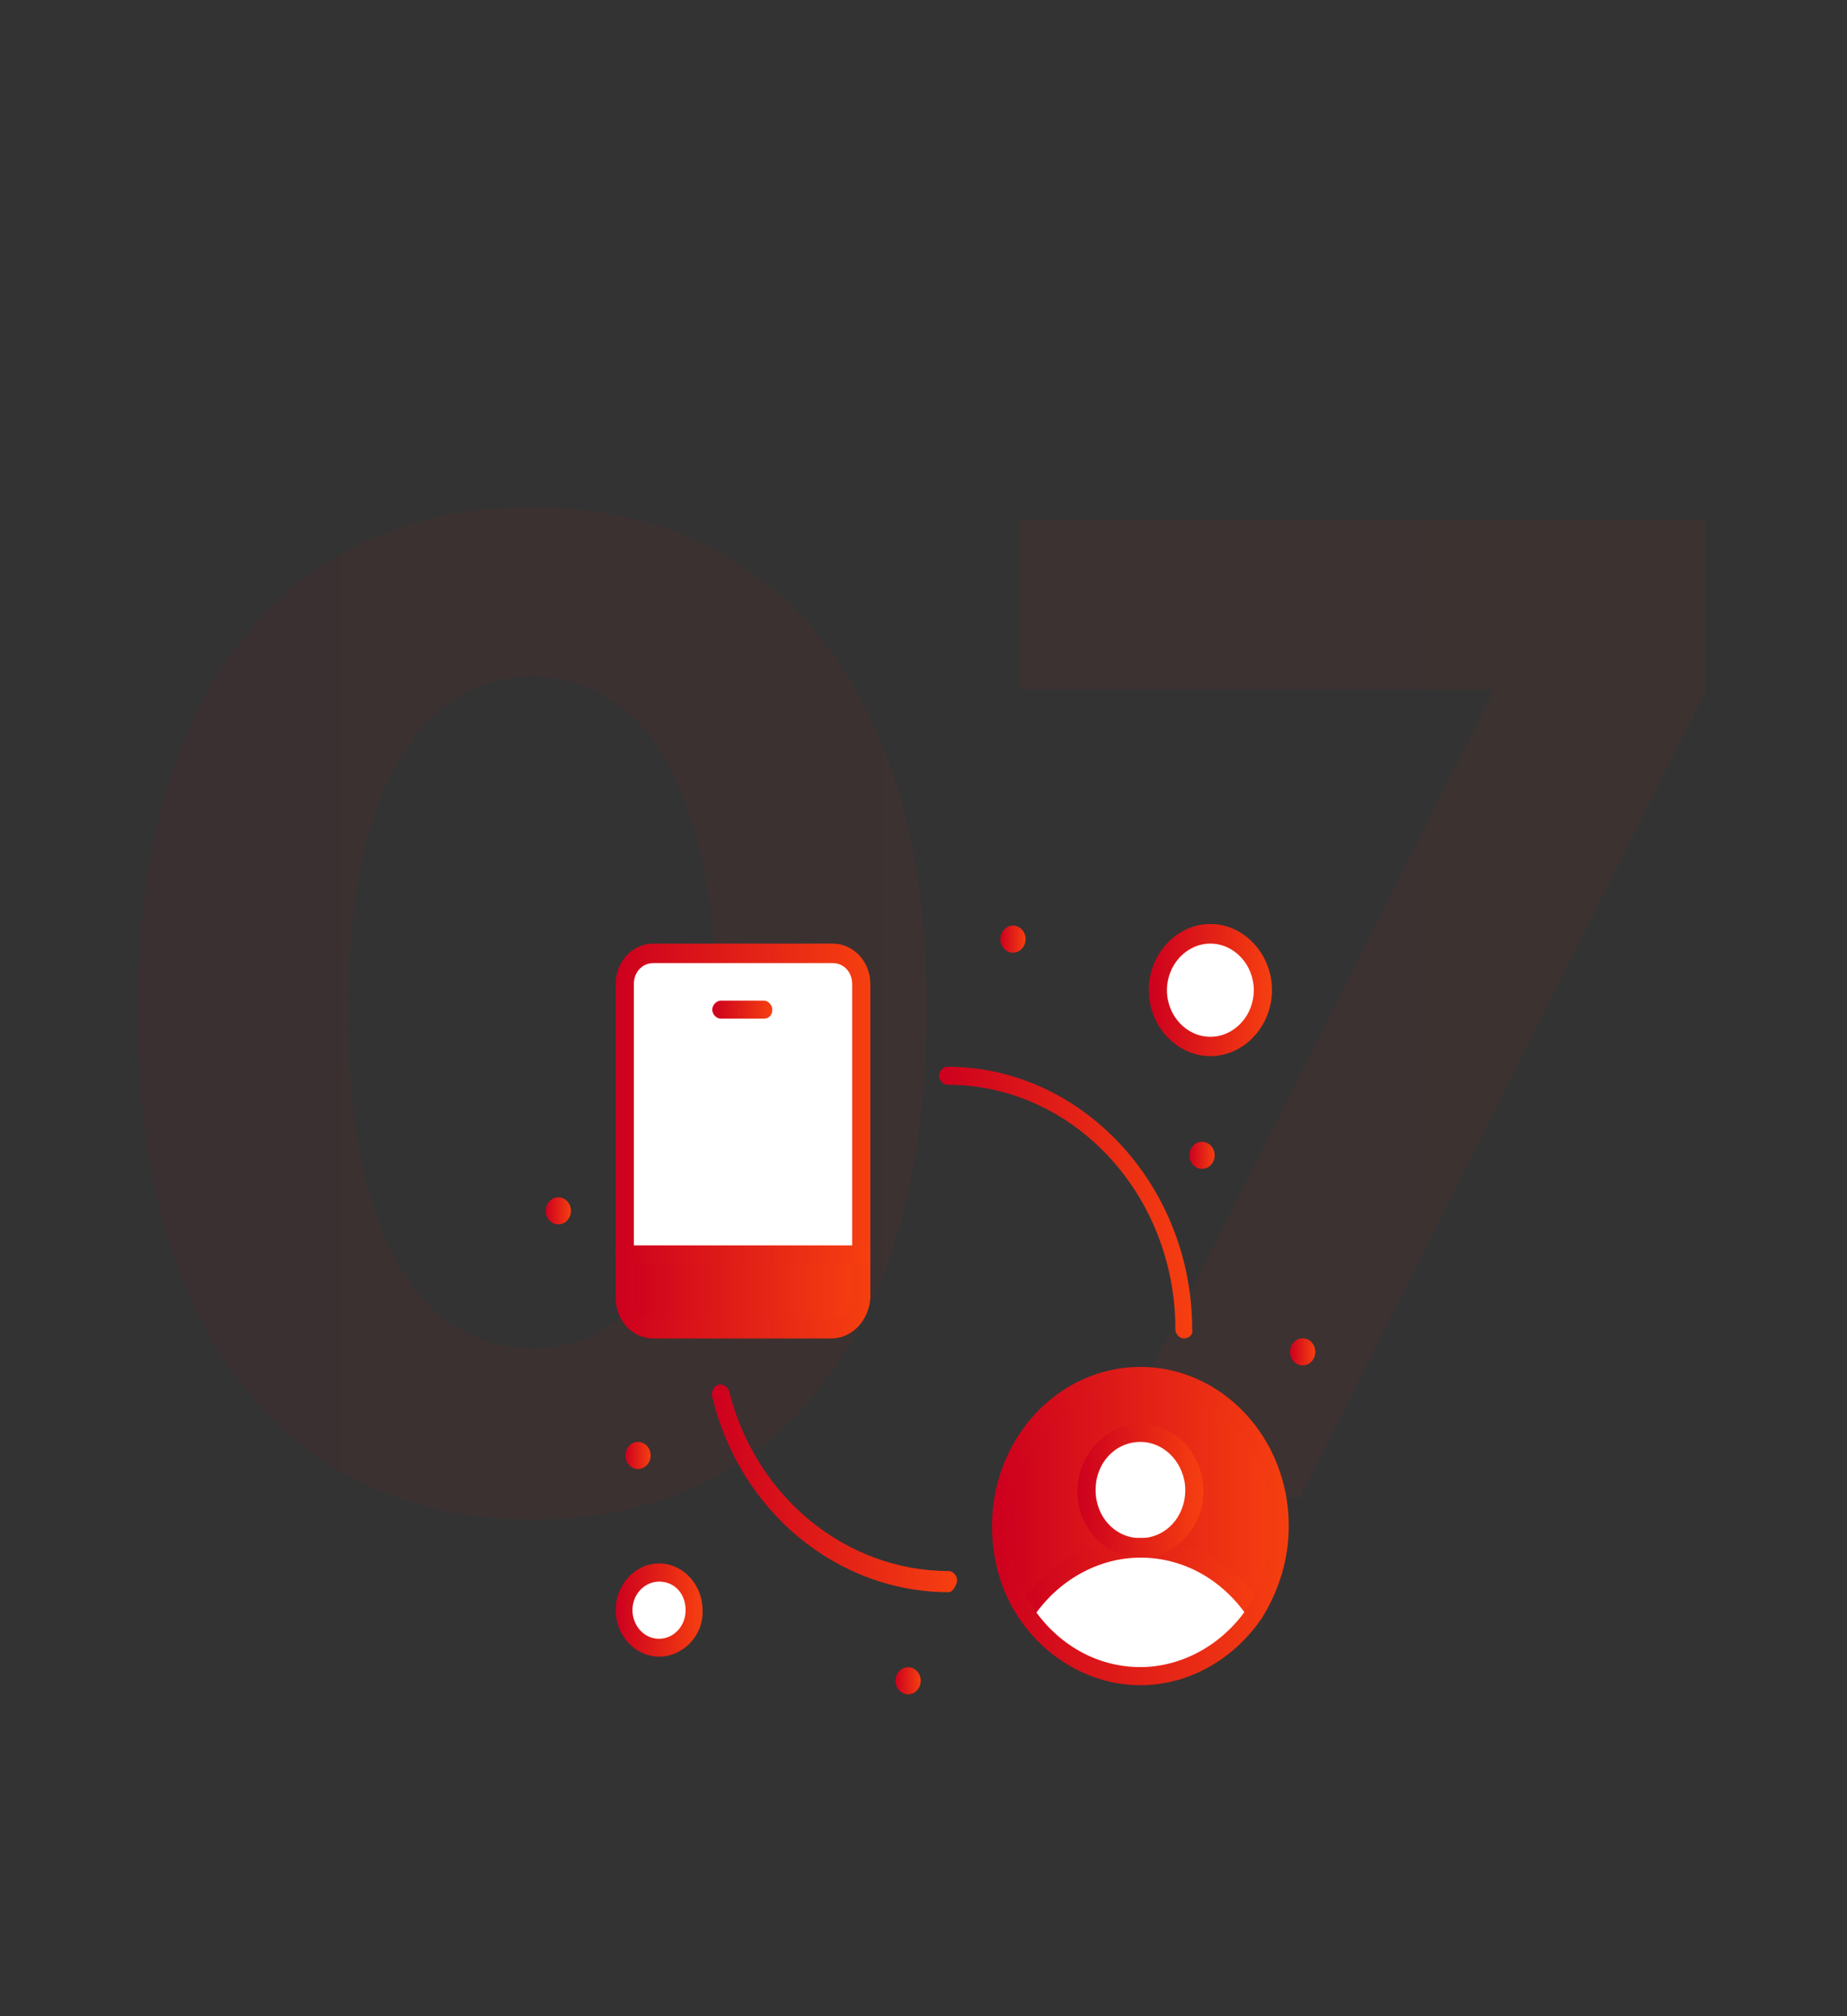
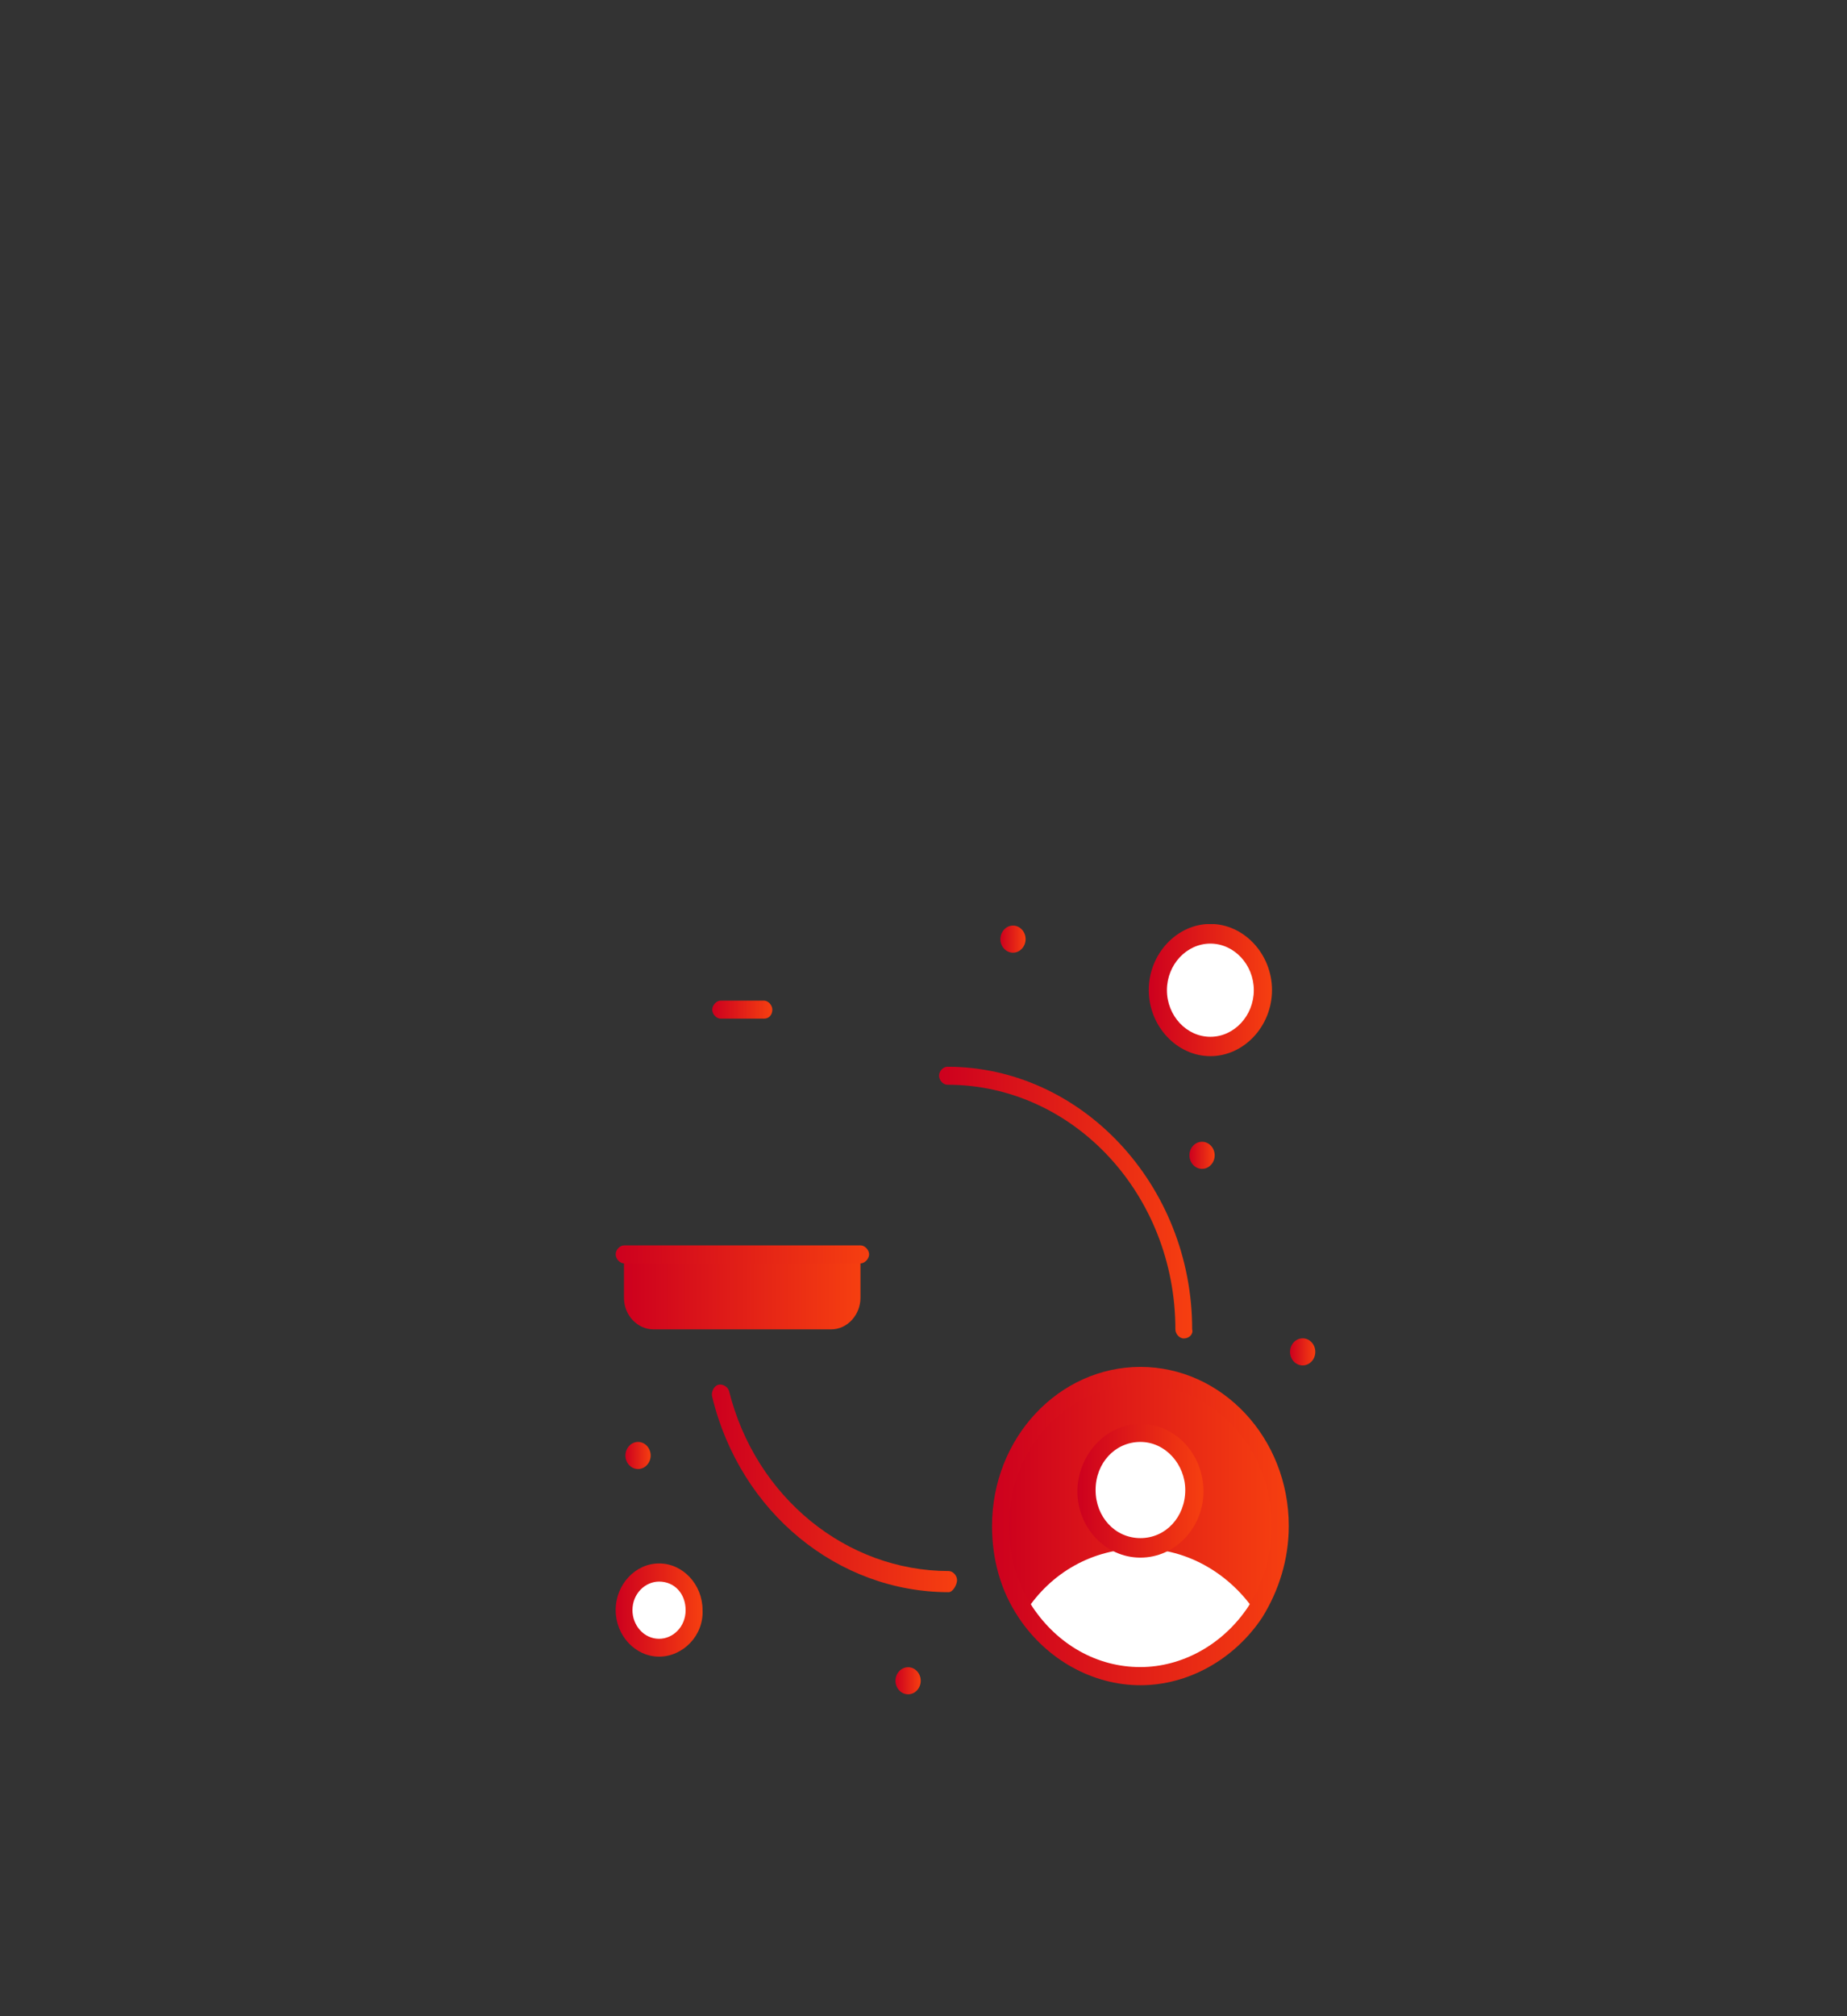
<svg xmlns="http://www.w3.org/2000/svg" width="132" height="144" viewBox="0 0 132 144" fill="none">
  <rect x="0" y="0" width="132" height="144" fill="#333333" stroke="none" />
-   <path opacity="0.05" d="M38.034 108.534C32.17 108.511 27.125 107.068 22.898 104.205C18.693 101.341 15.454 97.193 13.182 91.761C10.932 86.329 9.818 79.796 9.841 72.159C9.841 64.546 10.966 58.057 13.216 52.693C15.489 47.33 18.727 43.25 22.932 40.455C27.159 37.636 32.193 36.227 38.034 36.227C43.875 36.227 48.898 37.636 53.102 40.455C57.33 43.273 60.58 47.364 62.852 52.727C65.125 58.068 66.25 64.546 66.227 72.159C66.227 79.818 65.091 86.364 62.818 91.796C60.568 97.227 57.341 101.375 53.136 104.239C48.932 107.102 43.898 108.534 38.034 108.534ZM38.034 96.296C42.034 96.296 45.227 94.284 47.614 90.261C50 86.239 51.182 80.204 51.159 72.159C51.159 66.864 50.614 62.455 49.523 58.932C48.455 55.409 46.932 52.761 44.955 50.989C43 49.216 40.693 48.33 38.034 48.33C34.057 48.33 30.875 50.318 28.489 54.295C26.102 58.273 24.898 64.227 24.875 72.159C24.875 77.523 25.409 82 26.477 85.591C27.568 89.159 29.102 91.841 31.079 93.636C33.057 95.409 35.375 96.296 38.034 96.296ZM77.639 107L106.582 49.727V49.25H72.867V37.182H121.855V49.42L92.878 107H77.639Z" fill="url(#paint0_linear_1445_19893)" />
  <g clip-path="url(#clip0_1445_19893)">
    <g clip-path="url(#clip1_1445_19893)">
      <path d="M93.098 97.52C93.596 97.52 94.001 97.087 94.001 96.552C94.001 96.018 93.596 95.585 93.098 95.585C92.599 95.585 92.195 96.018 92.195 96.552C92.195 97.087 92.599 97.52 93.098 97.52Z" fill="url(#paint1_linear_1445_19893)" />
      <path d="M91.5 108.994C91.5 111.249 90.796 113.386 89.705 115.215C87.9 112.429 84.904 110.717 81.502 110.717C83.605 110.717 85.301 108.898 85.301 106.644C85.301 104.39 83.605 102.571 81.502 102.571C79.399 102.571 77.703 104.39 77.703 106.644C77.703 108.898 79.399 110.717 81.502 110.717C78.1 110.717 75.104 112.535 73.299 115.215C72.099 113.503 71.504 111.355 71.504 108.994C71.504 103.103 76.007 98.275 81.502 98.275C86.997 98.275 91.5 103.092 91.5 108.994Z" fill="url(#paint2_linear_1445_19893)" />
      <path d="M89.707 115.109C87.901 117.895 84.906 119.607 81.504 119.607C78.102 119.607 75.106 117.788 73.301 115.109C75.096 112.322 78.102 110.6 81.504 110.6C84.906 110.6 87.901 112.429 89.707 115.109Z" fill="white" />
      <path d="M86.501 66.861C88.544 66.861 90.2 68.637 90.2 70.828C90.2 73.019 88.544 74.794 86.501 74.794C84.457 74.794 82.801 73.019 82.801 70.828C82.801 68.637 84.457 66.861 86.501 66.861Z" fill="white" />
      <path d="M85.906 81.547C86.403 81.547 86.809 81.983 86.809 82.515C86.809 83.046 86.403 83.482 85.906 83.482C85.411 83.482 85.004 83.046 85.004 82.515C85.004 81.983 85.401 81.547 85.906 81.547Z" fill="url(#paint3_linear_1445_19893)" />
      <path d="M81.502 102.348C83.605 102.348 85.301 104.166 85.301 106.421C85.301 108.675 83.605 110.493 81.502 110.493C79.399 110.493 77.703 108.675 77.703 106.421C77.703 104.166 79.399 102.348 81.502 102.348Z" fill="white" />
      <path d="M72.395 66.106C72.891 66.106 73.297 66.542 73.297 67.074C73.297 67.606 72.891 68.042 72.395 68.042C71.899 68.042 71.492 67.606 71.492 67.074C71.502 66.542 71.899 66.106 72.395 66.106Z" fill="url(#paint4_linear_1445_19893)" />
      <path d="M64.899 119.075C65.395 119.075 65.801 119.511 65.801 120.043C65.801 120.575 65.395 121.011 64.899 121.011C64.403 121.011 63.996 120.575 63.996 120.043C63.996 119.511 64.403 119.075 64.899 119.075Z" fill="url(#paint5_linear_1445_19893)" />
      <path d="M61.495 89.586V92.692C61.495 93.872 60.593 94.946 59.393 94.946H46.697C45.596 94.946 44.594 93.978 44.594 92.692V89.586H61.495Z" fill="url(#paint6_linear_1445_19893)" />
-       <path d="M61.497 70.286V89.48H44.605V70.286C44.605 69.105 45.508 68.031 46.708 68.031H59.514C60.605 68.148 61.497 69.105 61.497 70.286Z" fill="white" />
      <path d="M47.105 112.312C48.504 112.312 49.605 113.492 49.605 114.991C49.605 116.491 48.504 117.671 47.105 117.671C45.706 117.671 44.605 116.491 44.605 114.991C44.605 113.492 45.697 112.312 47.105 112.312Z" fill="white" />
      <path d="M45.598 102.985C46.094 102.985 46.501 103.421 46.501 103.953C46.501 104.485 46.094 104.921 45.598 104.921C45.102 104.921 44.695 104.485 44.695 103.953C44.705 103.421 45.102 102.985 45.598 102.985Z" fill="url(#paint7_linear_1445_19893)" />
-       <path d="M39.903 85.514C40.399 85.514 40.805 85.95 40.805 86.481C40.805 87.013 40.399 87.449 39.903 87.449C39.407 87.449 39 87.013 39 86.481C39 85.95 39.407 85.514 39.903 85.514Z" fill="url(#paint8_linear_1445_19893)" />
-       <path d="M59.404 95.595H46.698C45.2 95.595 44 94.308 44 92.702V70.286C44 68.68 45.2 67.393 46.698 67.393H59.503C61.001 67.393 62.201 68.68 62.201 70.286V92.692C62.102 94.308 60.902 95.595 59.404 95.595ZM46.698 68.786C45.895 68.786 45.299 69.435 45.299 70.286V92.692C45.299 93.553 45.904 94.191 46.698 94.191H59.503C60.307 94.191 60.902 93.543 60.902 92.692V70.286C60.902 69.424 60.307 68.786 59.503 68.786H46.698Z" fill="url(#paint9_linear_1445_19893)" />
      <path d="M61.497 90.235H44.605C44.307 90.235 44 89.916 44 89.586C44 89.257 44.298 88.948 44.605 88.948H61.507C61.804 88.948 62.112 89.267 62.112 89.586C62.112 89.905 61.804 90.235 61.497 90.235Z" fill="url(#paint10_linear_1445_19893)" />
      <path d="M54.602 72.753H51.498C51.2 72.753 50.902 72.433 50.902 72.115C50.902 71.796 51.2 71.466 51.498 71.466H54.602C54.9 71.466 55.197 71.785 55.197 72.115C55.197 72.433 54.999 72.753 54.602 72.753Z" fill="url(#paint11_linear_1445_19893)" />
-       <path d="M89.706 115.853C89.507 115.853 89.309 115.747 89.21 115.534C87.415 112.854 84.608 111.248 81.513 111.248C78.507 111.248 75.611 112.854 73.816 115.534C73.618 115.853 73.221 115.853 72.913 115.64C72.616 115.428 72.616 114.992 72.814 114.673C74.818 111.674 78.011 109.845 81.513 109.845C84.915 109.845 88.208 111.663 90.212 114.673C90.41 114.992 90.311 115.428 90.112 115.64C89.904 115.747 89.805 115.853 89.706 115.853Z" fill="url(#paint12_linear_1445_19893)" />
      <path d="M81.503 111.248C79.004 111.248 77 109.1 77 106.527C77 103.953 79.004 101.699 81.503 101.699C84.003 101.699 86.006 103.847 86.006 106.527C86.006 109.1 84.003 111.248 81.503 111.248ZM81.503 102.985C79.698 102.985 78.299 104.485 78.299 106.42C78.299 108.345 79.698 109.855 81.503 109.855C83.299 109.855 84.707 108.356 84.707 106.42C84.707 104.602 83.299 102.985 81.503 102.985Z" fill="url(#paint13_linear_1445_19893)" />
      <path d="M81.501 120.362C78.099 120.362 74.806 118.543 72.803 115.534C71.504 113.599 70.898 111.355 70.898 108.994C70.898 102.667 75.699 97.626 81.501 97.626C87.304 97.626 92.105 102.667 92.105 108.994C92.105 111.355 91.4 113.609 90.2 115.534C88.197 118.533 84.904 120.362 81.501 120.362ZM81.501 98.913C76.304 98.913 72.099 103.411 72.099 108.994C72.099 111.142 72.694 113.067 73.795 114.779C75.59 117.459 78.397 119.065 81.492 119.065C84.487 119.065 87.393 117.459 89.189 114.779C90.29 113.067 90.885 111.025 90.885 108.994C90.904 103.422 86.699 98.913 81.501 98.913Z" fill="url(#paint14_linear_1445_19893)" />
      <path d="M67.802 113.716C59.907 113.716 52.904 108.037 50.901 99.774C50.802 99.455 51 99.019 51.298 98.913C51.595 98.807 52.002 99.019 52.101 99.338C53.995 106.952 60.502 112.206 67.802 112.206C68.1 112.206 68.398 112.525 68.398 112.854C68.398 113.173 68.1 113.716 67.802 113.716Z" fill="url(#paint15_linear_1445_19893)" />
      <path d="M84.596 95.595C84.299 95.595 84.001 95.276 84.001 94.946C84.001 85.301 76.701 77.474 67.704 77.474C67.407 77.474 67.109 77.155 67.109 76.826C67.109 76.507 67.407 76.188 67.704 76.188C77.306 76.188 85.201 84.652 85.201 94.946C85.3 95.265 85.003 95.595 84.596 95.595Z" fill="url(#paint16_linear_1445_19893)" />
      <path d="M86.502 75.432C84.101 75.432 82.098 73.284 82.098 70.711C82.098 68.137 84.101 65.989 86.502 65.989C88.902 65.989 90.906 68.137 90.906 70.711C90.906 73.295 88.902 75.432 86.502 75.432ZM86.502 67.393C84.805 67.393 83.397 68.892 83.397 70.722C83.397 72.54 84.796 74.05 86.502 74.05C88.198 74.05 89.606 72.55 89.606 70.722C89.606 68.892 88.198 67.393 86.502 67.393Z" fill="url(#paint17_linear_1445_19893)" />
      <path d="M47.105 118.32C45.408 118.32 44 116.821 44 114.992C44 113.173 45.399 111.663 47.105 111.663C48.801 111.663 50.209 113.163 50.209 114.992C50.298 116.821 48.801 118.32 47.105 118.32ZM47.105 112.96C46.103 112.96 45.2 113.822 45.2 115.002C45.2 116.076 46.004 117.044 47.105 117.044C48.106 117.044 48.999 116.183 48.999 115.002C48.999 113.822 48.206 112.96 47.105 112.96Z" fill="url(#paint18_linear_1445_19893)" />
    </g>
  </g>
  <defs>
    <linearGradient id="paint0_linear_1445_19893" x1="5" y1="72" x2="127" y2="72" gradientUnits="userSpaceOnUse">
      <stop stop-color="#CD001E" />
      <stop offset="1" stop-color="#F63F10" />
    </linearGradient>
    <linearGradient id="paint1_linear_1445_19893" x1="92.195" y1="96.552" x2="94.001" y2="96.552" gradientUnits="userSpaceOnUse">
      <stop stop-color="#CD001E" />
      <stop offset="1" stop-color="#F63F10" />
    </linearGradient>
    <linearGradient id="paint2_linear_1445_19893" x1="71.504" y1="106.745" x2="91.5" y2="106.745" gradientUnits="userSpaceOnUse">
      <stop stop-color="#CD001E" />
      <stop offset="1" stop-color="#F63F10" />
    </linearGradient>
    <linearGradient id="paint3_linear_1445_19893" x1="85.004" y1="82.515" x2="86.809" y2="82.515" gradientUnits="userSpaceOnUse">
      <stop stop-color="#CD001E" />
      <stop offset="1" stop-color="#F63F10" />
    </linearGradient>
    <linearGradient id="paint4_linear_1445_19893" x1="71.492" y1="67.074" x2="73.297" y2="67.074" gradientUnits="userSpaceOnUse">
      <stop stop-color="#CD001E" />
      <stop offset="1" stop-color="#F63F10" />
    </linearGradient>
    <linearGradient id="paint5_linear_1445_19893" x1="63.996" y1="120.043" x2="65.801" y2="120.043" gradientUnits="userSpaceOnUse">
      <stop stop-color="#CD001E" />
      <stop offset="1" stop-color="#F63F10" />
    </linearGradient>
    <linearGradient id="paint6_linear_1445_19893" x1="44.594" y1="92.266" x2="61.495" y2="92.266" gradientUnits="userSpaceOnUse">
      <stop stop-color="#CD001E" />
      <stop offset="1" stop-color="#F63F10" />
    </linearGradient>
    <linearGradient id="paint7_linear_1445_19893" x1="44.695" y1="103.953" x2="46.501" y2="103.953" gradientUnits="userSpaceOnUse">
      <stop stop-color="#CD001E" />
      <stop offset="1" stop-color="#F63F10" />
    </linearGradient>
    <linearGradient id="paint8_linear_1445_19893" x1="39" y1="86.481" x2="40.805" y2="86.481" gradientUnits="userSpaceOnUse">
      <stop stop-color="#CD001E" />
      <stop offset="1" stop-color="#F63F10" />
    </linearGradient>
    <linearGradient id="paint9_linear_1445_19893" x1="44" y1="81.494" x2="62.201" y2="81.494" gradientUnits="userSpaceOnUse">
      <stop stop-color="#CD001E" />
      <stop offset="1" stop-color="#F63F10" />
    </linearGradient>
    <linearGradient id="paint10_linear_1445_19893" x1="44" y1="89.592" x2="62.112" y2="89.592" gradientUnits="userSpaceOnUse">
      <stop stop-color="#CD001E" />
      <stop offset="1" stop-color="#F63F10" />
    </linearGradient>
    <linearGradient id="paint11_linear_1445_19893" x1="50.902" y1="72.109" x2="55.197" y2="72.109" gradientUnits="userSpaceOnUse">
      <stop stop-color="#CD001E" />
      <stop offset="1" stop-color="#F63F10" />
    </linearGradient>
    <linearGradient id="paint12_linear_1445_19893" x1="72.676" y1="112.849" x2="90.32" y2="112.849" gradientUnits="userSpaceOnUse">
      <stop stop-color="#CD001E" />
      <stop offset="1" stop-color="#F63F10" />
    </linearGradient>
    <linearGradient id="paint13_linear_1445_19893" x1="77" y1="106.473" x2="86.006" y2="106.473" gradientUnits="userSpaceOnUse">
      <stop stop-color="#CD001E" />
      <stop offset="1" stop-color="#F63F10" />
    </linearGradient>
    <linearGradient id="paint14_linear_1445_19893" x1="70.898" y1="108.994" x2="92.105" y2="108.994" gradientUnits="userSpaceOnUse">
      <stop stop-color="#CD001E" />
      <stop offset="1" stop-color="#F63F10" />
    </linearGradient>
    <linearGradient id="paint15_linear_1445_19893" x1="50.875" y1="106.3" x2="68.398" y2="106.3" gradientUnits="userSpaceOnUse">
      <stop stop-color="#CD001E" />
      <stop offset="1" stop-color="#F63F10" />
    </linearGradient>
    <linearGradient id="paint16_linear_1445_19893" x1="67.109" y1="85.891" x2="85.221" y2="85.891" gradientUnits="userSpaceOnUse">
      <stop stop-color="#CD001E" />
      <stop offset="1" stop-color="#F63F10" />
    </linearGradient>
    <linearGradient id="paint17_linear_1445_19893" x1="82.098" y1="70.711" x2="90.906" y2="70.711" gradientUnits="userSpaceOnUse">
      <stop stop-color="#CD001E" />
      <stop offset="1" stop-color="#F63F10" />
    </linearGradient>
    <linearGradient id="paint18_linear_1445_19893" x1="44" y1="114.992" x2="50.213" y2="114.992" gradientUnits="userSpaceOnUse">
      <stop stop-color="#CD001E" />
      <stop offset="1" stop-color="#F63F10" />
    </linearGradient>
    <clipPath id="clip0_1445_19893">
      <rect width="55" height="55" fill="white" transform="translate(39 66)" />
    </clipPath>
    <clipPath id="clip1_1445_19893">
      <rect width="54.999" height="55" fill="white" transform="translate(39 66)" />
    </clipPath>
  </defs>
</svg>